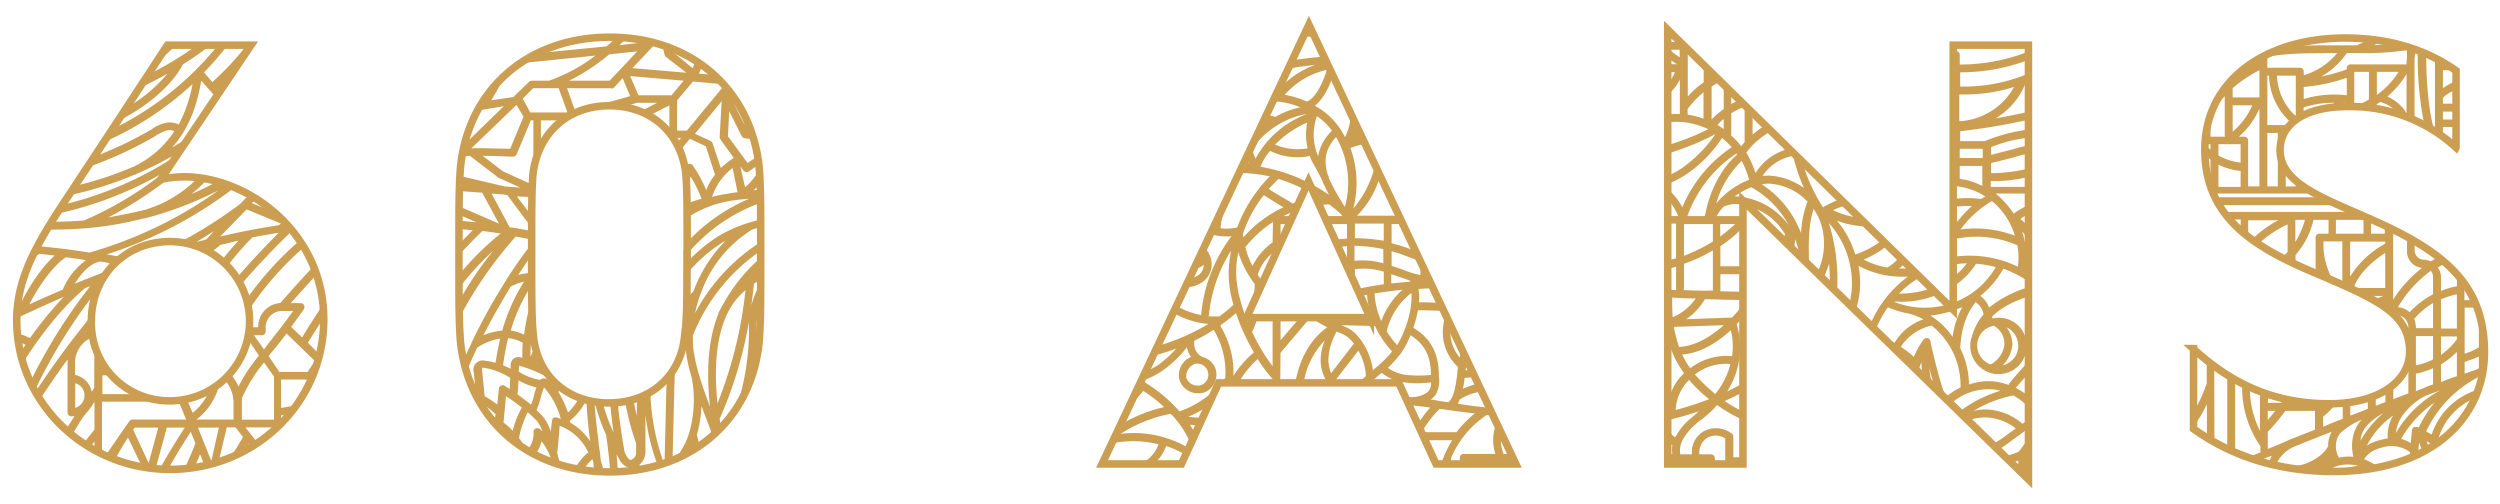
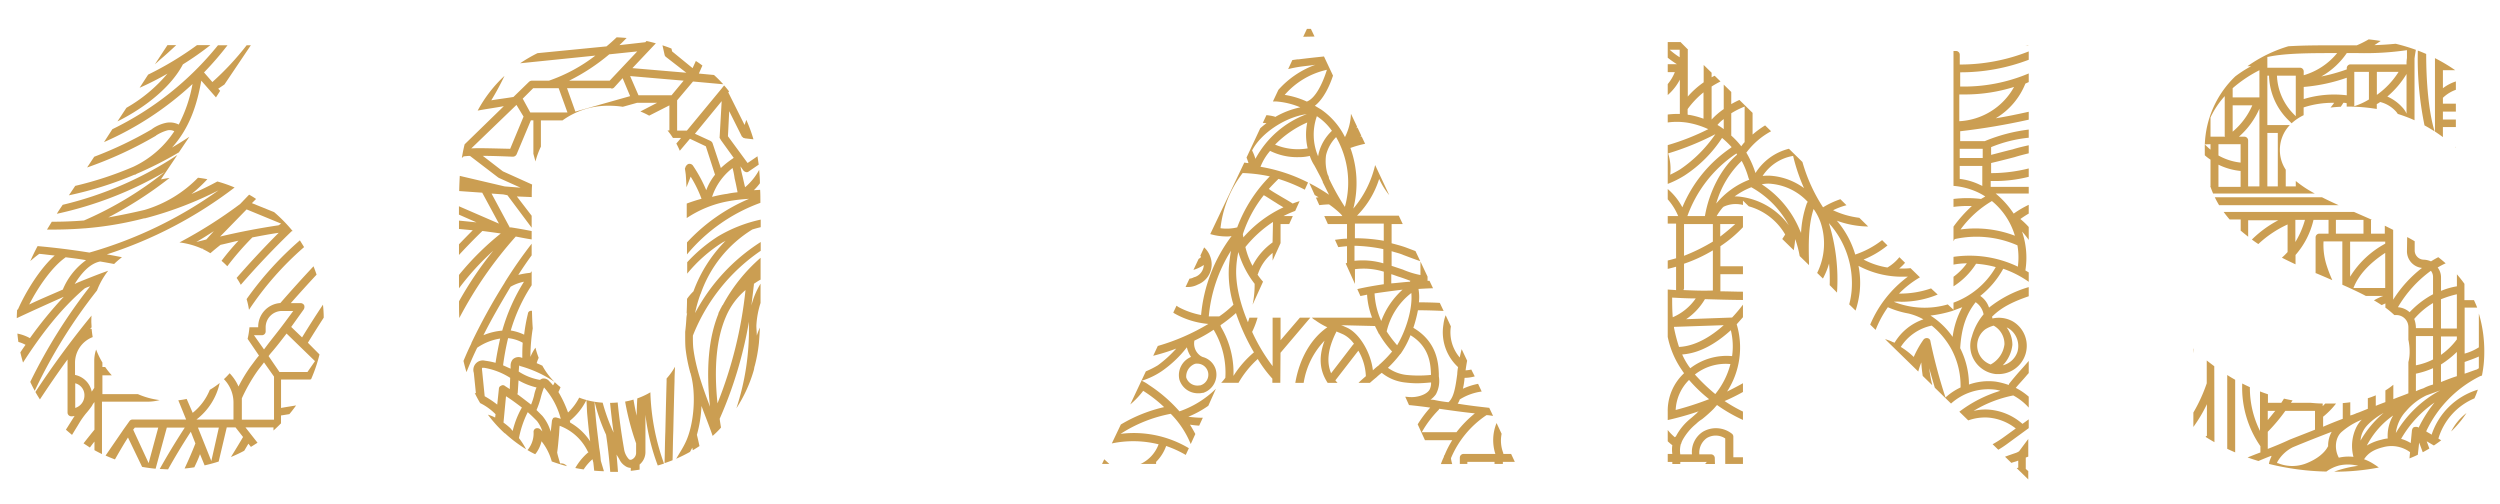
<svg xmlns="http://www.w3.org/2000/svg" id="Layer_1" data-name="Layer 1" viewBox="0 0 598.12 120.7">
  <defs>
    <style>.cls-1{fill:none}.cls-2{fill:#cb9e52}</style>
  </defs>
  <path class="cls-1" d="M129.76 99.5a10.43 10.43 0 012 3.8c.1-.9.2-1.7.3-2.7a3.33 3.33 0 01.3-.6 1.13 1.13 0 01.8-.1c.3.1.7.2 1 .3a18.13 18.13 0 00-4-7.5 18.29 18.29 0 00-.8 2.5 20 20 0 01-1 2.9zM405.46 89.6a44.06 44.06 0 004.9 4.7 18.78 18.78 0 003.6-7.2 11.9 11.9 0 00-8.5 2.5zM403.76 26.1v1.3a.9.9 0 00.5.1 20.25 20.25 0 013.3.9v-6.3a20.67 20.67 0 00-3.8 4zM399.56 41.8c.8-.4 1.6-.8 2.4-1.3a31.85 31.85 0 008.4-8.4 65.3 65.3 0 01-11.3 4.6 12.35 12.35 0 01.5 5.1zM410.86 29.9a13 13 0 011.5 1v-2.4a6.73 6.73 0 00-1.5 1.4zM424.16 42.1a15.38 15.38 0 017.4 2.9 43.5 43.5 0 01-2.6-7.7 10.88 10.88 0 00-7.3 4.8 10.45 10.45 0 012.5 0zM430.66 55.3c.1.1.1.3.2.4a24.85 24.85 0 011.4-7.1c.1-.1.1-.2.2-.3A13.69 13.69 0 00424 44a7.1 7.1 0 00-2.5.1 24 24 0 019.16 11.2zM467 83.7a19.1 19.1 0 00-4.8-5.8 11.6 11.6 0 00-7.4 5.1 18.31 18.31 0 013.1 2.4 23.78 23.78 0 012.3-4.1 1 1 0 011-.4.85.85 0 01.7.8 126.22 126.22 0 003.6 13.4 14.14 14.14 0 013.6-2.4 18.55 18.55 0 00-2-8.8c-.04-.1-.1-.1-.1-.2zM401.86 13.7v-1.8h-2.4a18.76 18.76 0 002.4 1.8zM476.56 48.1a25 25 0 00-7.5 6.8 26.39 26.39 0 0113 1.5 16.92 16.92 0 00-5.5-8.3zM468.86 35.6h5.5v2.2h-5.5zM416.56 47.1a16.93 16.93 0 0111.5 7 22.62 22.62 0 00-9.1-9.3 17.49 17.49 0 00-4 2.2 8.08 8.08 0 011.6.1zM467.16 80.6a20.46 20.46 0 012.3-7.1l-2.4.9a30 30 0 01-5.2 1.1 18.41 18.41 0 015.3 5.1zM405.66 71.4c-1.9 0-3.7-.1-5.6-.2 0 1.3 0 2.9.1 4.7a12.78 12.78 0 005.5-4.5zM404.06 90.9a10.82 10.82 0 00-3.2 7.2 74.65 74.65 0 008-2.6 35.05 35.05 0 01-4.8-4.6zM400.46 78.2v.2a39 39 0 001.2 4.6h.1c3.8-.2 7.5-2.4 10.6-5.2zM404.36 88.1a14.26 14.26 0 0110-2.9 16.49 16.49 0 00-.3-6.2c-3.3 3-7.3 5.5-11.6 5.8a16.41 16.41 0 001.6 2.9c.1.1.2.3.3.4zM530.76 44.6v.1h5.3v-3.8a15.47 15.47 0 01-5.3-1.5zM542.46 31.8h2.5v12.8h-2.5zM530.76 37.2a13.76 13.76 0 005.3 1.7v-4.4h-5.3zM409.76 69.5v-9.6a36 36 0 01-6.9 3.2v6c0 .1-.1.2-.1.3 2.3.1 4.6.2 7 .1zM468.86 42.8a15.16 15.16 0 015 1.5c.1 0 .2.1.4.2v-4.8h-5.4zM415.56 37c-.1-.1-.1-.2-.2-.3l-.2.2a30.32 30.32 0 00-11.5 14.8h4.2c1-5.9 4-11.6 7.7-14.7zM548.66 27.2l.6.6v-9.7h-4.5a13.82 13.82 0 003.9 9.1zM410.56 48.7a19.19 19.19 0 017.9-5.7c0-.1-.1-.2-.1-.3a19.44 19.44 0 00-1.7-4.2 22.72 22.72 0 00-6.1 10.2zM416.56 35a8.74 8.74 0 01.8-1v-8.5a19.12 19.12 0 00-3.2 1.6v5.3a19.47 19.47 0 012.4 2.6zM20.16 94.6A2.92 2.92 0 0018 91.7v5.9a3.12 3.12 0 002.16-3zM65.56 83.6c-.4.5-.9 1-1.3 1.6l2.6 3.8h6.7l1.8-2.6-6.8-6.6c-1 1.3-2 2.6-3 3.8zM115.66 80.2a14.81 14.81 0 014.5-1.1 45.45 45.45 0 015.2-11.7 10.69 10.69 0 00-3.2 1.2c-2.16 3.7-4.5 7.6-6.5 11.6zM64.06 82.4c1.3-1.7 2.7-3.4 4.1-5.3l2-2.7h-2.7a3.9 3.9 0 00-3.9 3.9v1a.9.9 0 01-.9.9h-1.9l2.4 3.4zM65.56 100.4V90.1l-2.4-3.4c-.5.7-1.1 1.4-1.6 2.1a40.73 40.73 0 00-3.7 6.5v5.1h7.7zM120.36 87.4c.7.3 1.3.6 1.8.8v-.8a2.38 2.38 0 01.5-1.4 2 2 0 012.2-.4h.1c0-1.2 0-2.4.1-3.6a8.94 8.94 0 00-3.5-1.1 62.53 62.53 0 00-1.2 6.5zM120.46 101.1a18.26 18.26 0 011.6 1.3c.2.2.4.5.6.7a21.09 21.09 0 012.2-5.6c-1.2-.9-2.5-1.9-3.8-2.7zM52.66 56.6c4.6-1.1 9.3-2 14-2.7l.6-.4L59 50.1zM49.36 57.3l1.8-2c-1.4.9-2.8 1.8-4.2 2.6zM123.86 94.1a.35.35 0 00-.1.2c1.1.8 2.1 1.6 3.3 2.5a17.23 17.23 0 00.7-2.1 8.93 8.93 0 01.6-2 16.08 16.08 0 01-4.3-1.7zM122 93.1l.1-2.7a16.71 16.71 0 00-6.2-2.4h-.5s-.1.1 0 .8l.6 6a22.34 22.34 0 013 2l.4-3.8a1 1 0 011.4-.7c.36.3.76.5 1.2.8zM52.36 102.3h-5l3.2 8 1.8-8zM481.86 20.8a39.11 39.11 0 01-11.7 1.8h-1.4V29a15.9 15.9 0 0013.1-8.2zM150.76 18.2l2 4.6h7.9l2.9-3.5-12.8-1.1zM411.56 53.6v3q1.95-1.5 3.6-3zM175.36 37.9c.1-.1.1-.1.2-.1l-3.1-4.3a2.19 2.19 0 00-.3-.5l.5-8.8-6.4 7.8 3.7 1.7a1.21 1.21 0 01.5.5l2 6a22.57 22.57 0 012.9-2.3zM175.26 40.2a14.39 14.39 0 00-4.9 6.9 34 34 0 013.4-.7h.1a20.24 20.24 0 012.6-.4c-.2-1-.4-2.1-.7-3.3a18.43 18.43 0 00-.5-2.5zM479.16 87.4a4.91 4.91 0 003.5-3.2 5 5 0 00-2.2-5.7c-.2-.1-.3-.1-.4-.2a7.06 7.06 0 011.4 4.2 8.27 8.27 0 01-2.3 4.9zM473.26 84.1a4.87 4.87 0 003 3.1 6.35 6.35 0 003.3-4.8 5 5 0 00-2.6-4.5 7.22 7.22 0 00-2 .9 4.91 4.91 0 00-1.7 5.3zM112.76 35.5h.1c1.8-.1 4.7 0 9.2.1l3.2-7.7-1.7-2.8zM152.46 12.3l-6.7.7a48.09 48.09 0 01-9.6 6.3h9.7zM15.56 61.6c-3.1 2.2-6.4 6.9-8.6 11.2 2.7-1.3 5.4-2.4 8.1-3.6a16.41 16.41 0 015.5-7c-1.6-.3-3.3-.5-4.9-.7z" />
-   <path class="cls-1" d="M147 20.9a.91.91 0 01-.7.3v-.1h-10.6l2 5.6 13.1-3.7-1.8-4.3zM37.86 102.3h-5.6l-.4.5 3.7 8 2.3-8.5zM127.56 21.1l-2.5 2.5 1.8 3.3h8.9l-2.1-5.8h-6.1zM409.76 53.6h-6.9v7.6a44.19 44.19 0 006.9-3.4zM331.76 79.3a28.53 28.53 0 002.5 3.3c2.1-3.5 3.7-8.7 3.4-12.5a16.21 16.21 0 00-5.9 9.2zM321.36 80l-.9-.4a4.88 4.88 0 01-.7-.3c-2.3 4.5-2.3 7.6-1.3 10l5.3-6.9c.1 0 .1-.1.2-.1a6.87 6.87 0 00-2.6-2.3zM330 79.9a.1.1 0 01-.1-.1L329 78l-8.2-.2c.2 0 .3.1.4.1l.9.4c3 1.2 5.9 5.9 6.4 10.3a17.41 17.41 0 011.4-1.2.1.1 0 00.1-.1.1.1 0 01.1-.1 29.12 29.12 0 003-3.1 22.85 22.85 0 01-3.1-4.2zM335.06 84.7c-.1 0-.1.1-.2.2a27 27 0 01-2.8 3.1 9.34 9.34 0 004.4 1.7 29.08 29.08 0 005.9 0v-.2c-.1-2.3-.3-6.5-4.9-9.3a21.08 21.08 0 01-2.4 4.5zM283.76 90.3a2.8 2.8 0 003.2 1.9h.2a2.65 2.65 0 00-.8-5.2 1.27 1.27 0 00-.6.1 3.25 3.25 0 00-2 3.2zM551.16 23.7a25 25 0 0110.3-.9v-4.2a41.21 41.21 0 01-10.3 2.2zM337.46 67.2c-.8-.3-1.6-.6-2.5-.9-.7-.2-1.4-.5-2.1-.7v2.2c1.4-.1 2.9-.3 4.5-.4 0-.1 0-.2.1-.2zM578 93.6a13.36 13.36 0 011.8-.7 11 11 0 012.3-.9v-3.9a19.56 19.56 0 01-4.1 1.3zM335.56 69.3c-2.5.3-4.7.6-6.7.9a18.2 18.2 0 001.6 6.6 18.94 18.94 0 015.1-7.5zM582.06 72.5a18.19 18.19 0 00-4.5 3.8 6.47 6.47 0 01.4 2v.2h4.1zM573.66 73.5a4.74 4.74 0 012.8 1.2 21.44 21.44 0 015.6-4.3v-4.2a2.39 2.39 0 00-.5-1.4 28.58 28.58 0 00-7.9 8.7zM348.36 103.4h.1a26.81 26.81 0 014.4-4.5c-2.9-.3-5.7-.7-8.5-1.1-.1.1-.1.2-.2.3a25.45 25.45 0 00-4 5.3zM174.66 73.8a18.65 18.65 0 00-1 2c-2.2 5.1-2.9 12-2 20.7a101.52 101.52 0 006.7-27.1 18.83 18.83 0 00-3.7 4.4zM312.66 27.3c-5.2.7-11 4.6-13.1 8.7a11.92 11.92 0 01.8 2 23 23 0 0112.3-10.7zM294 64c.1-1.3.3-2.7.5-4a35.37 35.37 0 00-5.3 15.7h2.5a24.17 24.17 0 003.4-2.8A25.86 25.86 0 01294 64zM303.76 42.2a36.08 36.08 0 00-6.5-.8A26.43 26.43 0 00292 54.6a10.69 10.69 0 004-.2 34.39 34.39 0 017.76-12.2zM292 77.8c0 .1.1.3.1.4a21.42 21.42 0 013 11.8 24.26 24.26 0 014.9-5.7 50.15 50.15 0 01-4.3-9.4 36.48 36.48 0 01-3.7 2.9zM582.06 80.4H578v7a15.3 15.3 0 004.1-1.4zM317.66 41.8a1.9 1.9 0 01.3.9 54.75 54.75 0 003.8 6.8 21.86 21.86 0 00-2.1-16.7 9.3 9.3 0 00-2.4 4.3 10.64 10.64 0 00.4 4.7zM297.36 56c0 .3.1.5.1.8a29.23 29.23 0 019.6-7.2c-.5-.3-1.2-.7-1.8-1.1-1-.6-2-1.3-2.9-1.8a29.9 29.9 0 00-5 9.3zM312.76 29.3a24.45 24.45 0 00-7.7 5.3 14 14 0 007.8.9 14.38 14.38 0 01-.1-6.2zM315.36 37.4c0-.2.1-.4.1-.6a11.12 11.12 0 013.2-5.5 13.3 13.3 0 00-3.6-3.5 13.24 13.24 0 00.3 9.6zM298 59.1a17.42 17.42 0 001.7 4.5 15.42 15.42 0 014.8-5.6l.1-4.9a29 29 0 00-6.6 6zM317.46 16.7a18.72 18.72 0 00-10.1 6 20.22 20.22 0 015.3 1.6c2.1-.8 3.8-4.4 4.8-7.6zM331 63v-3.4a38.33 38.33 0 00-6.9-.8v3.6a17.83 17.83 0 016.9.6zM532.26 32.4V23a20.63 20.63 0 00-3.4 5.1v4.6h3.5a.37.37 0 01-.1-.3zM563.06 68.9h7.6v-8.4c-3.8 2.5-6.4 5.3-7.6 8.4zM540.56 17.1v-.3a31.17 31.17 0 00-6.4 4.3v2.2h6.4zM558.86 52.6h6.6v3.3h-6.6zM549.16 57.9a20.77 20.77 0 002.3-5.3h-2.3zM535.66 32.7H537a.9.9 0 01.9.9v11h2.7V26a19 19 0 01-4.94 6.7zM538.86 25.2h-4.7v6.3a17.11 17.11 0 004.7-6.3zM551.16 17.1v.9a16.18 16.18 0 008-5.3c-6.1 0-12.4 0-16.5.9h-.2v2.6h7.8a.9.9 0 01.9.9zM573.86 17.2h-5.2v5.5a19.48 19.48 0 005.2-5.5zM563.26 25.4a15.76 15.76 0 003.5-1.6v-6.6h-3.5zM575.66 98.3a9.29 9.29 0 00-2.5 5.3 27.26 27.26 0 0110.6-10.2l-3.3 1.2a14.79 14.79 0 00-4.8 3.7zM561.46 16.6v-.3a.9.9 0 01.9-.9h13.4a7.57 7.57 0 01.1-1.5V12a69.94 69.94 0 01-11.8.7h-2.6a18.21 18.21 0 01-6.1 5.6 42.38 42.38 0 006.1-1.7zM571.16 23.1a10.4 10.4 0 013.6 2.6 4.92 4.92 0 011 1.5v-9.5a21.62 21.62 0 01-4.6 5.4zM587.76 70.4a24 24 0 00-3.8 1.2v7h3.8zM574.46 105a8.92 8.92 0 012.3 1l.3-3.1c.1-.3.2-.6.5-.7a1.39 1.39 0 01.9 0c.1 0 .1.1.2.1a31.85 31.85 0 013.8-6 26.82 26.82 0 00-8 8.7zM593.06 88.1v-2.8c-1.1.5-2.3.9-3.4 1.3v2.8c1-.3 1.9-.7 2.9-1 .2-.1.3-.2.5-.3zM566.26 106.6a11.67 11.67 0 013.5-1.4 8 8 0 011.5-.3 9.56 9.56 0 011.3-5.5 20 20 0 00-6.3 7.2zM587.76 84.2a22.85 22.85 0 01-3.8 3v4.2c1.3-.5 2.5-1 3.8-1.4zM587.76 81.2v-.7H584v4.4a16.73 16.73 0 003.76-3.7zM562.26 66.2a22.24 22.24 0 018.4-7.9v-.5h-8.4zM553.86 102.8v-4.5h-7.1a41.13 41.13 0 01-4.2 5v4.1c1.8-.7 3.5-1.4 5.2-2.2 2-.8 4.1-1.6 6.1-2.4zM542.56 98.3v2.2c.6-.7 1.2-1.5 1.8-2.2zM544.86 110.5c0 .1-.1.2-.1.3h.2a9.12 9.12 0 006.7.1c2.6-1 4.5-2.5 5.3-4.1a6.76 6.76 0 01.9-3.5c-3.1 1.2-6.2 2.4-9.3 3.7a8.74 8.74 0 00-3.7 3.5zM570.26 98.8c-2 1.1-4.1 2.8-4.8 4.2a5.49 5.49 0 00-.7 2.4 24.82 24.82 0 015.5-6.6zM564.36 100.7a16.76 16.76 0 00-4.2 2.7c-1.5 1.4-1.7 4.1-.6 6.1a10.33 10.33 0 013.5-.2 10.23 10.23 0 01.7-7.1 6.78 6.78 0 011.3-1.8c-.2.1-.5.2-.7.3zM331.06 53.5h-6.9V57a40.2 40.2 0 016.9.6z" />
  <path class="cls-2" d="M37.05 15.39c.41-.36.82-.72 1.21-1.09 1.33-1.12 2.62-2.3 3.9-3.5h-2.1zM159.48 90.56v.74c-.1 3.5-.2 7.8-.3 12-.1 2.53-.11 5.06-.19 7.51.65-.22 1.29-.45 1.92-.7.07-2.22.08-4.56.17-6.91.1-4.3.2-8.6.3-12 0-1.14.07-2.3.12-3.46a16.14 16.14 0 01-2.02 2.82zM34 111.7c1.07.19 2.14.34 3.23.44l2.68-9.84h4.3c-2.29 3.51-4.22 6.72-6 9.91.68 0 1.36.07 2 .08 1.61-2.88 3.35-5.79 5.44-9l1.1 2.8c-.78 2-1.65 4-2.59 6 .79-.07 1.56-.17 2.33-.29.48-1 1-2.1 1.36-3.15l1.1 2.69c1.15-.26 2.27-.56 3.37-.92l1.93-8.17h2.1l1.8 2.3c-.94 1.61-1.92 3.21-2.9 4.79q1.64-.67 3.18-1.5l1-1.69.6.77c.53-.33 1.06-.66 1.58-1l-2.88-3.66h6.7v.74c.62-.55 1.22-1.13 1.8-1.72V99.4l2-.32c.57-.67 1.1-1.37 1.61-2.08-1.2.2-2.5.4-3.6.6v-6.8h6.8a.6.6 0 00.4-.1 35.9 35.9 0 002-5.9L73.66 82c1.23-2 2.49-4 3.79-6 0-1-.07-2.09-.18-3.11a234.91 234.91 0 00-5 7.83l-2.6-2.5 3-4.2a1.18 1.18 0 00.1-1 1 1 0 00-.8-.5h-2.4c2.12-2.4 4.16-4.65 6.17-6.81-.22-.67-.47-1.33-.73-2-2.59 2.76-5.2 5.65-7.94 8.79a5.69 5.69 0 00-5.3 5.7v.1h-2.09a18.37 18.37 0 01-.44 2.77l2.72 4c-.7.8-1.3 1.7-2 2.6a37.69 37.69 0 00-2.9 4.8 10.81 10.81 0 00-2.12-3.17 16.6 16.6 0 01-1.37 1.41 8 8 0 012.29 5.56v4.1H47a15.06 15.06 0 005.56-8.74 19.38 19.38 0 01-2.36 1.63 13.55 13.55 0 01-4.1 5.51l-1.44-3.33a17.17 17.17 0 01-2 .33l1.87 4.6H31.76a.91.91 0 00-.8.4l-1 1.4-.5.7c-.1.1-.1.2-.2.3l-4 5.82c.73.33 1.48.64 2.24.92 1-1.74 2-3.49 3.12-5.24zm41.36-25.3l-1.8 2.6h-6.7l-2.6-3.8c.4-.6.9-1.1 1.3-1.6 1-1.2 2-2.5 3-3.8zm-14.6-6.2h1.9a.9.9 0 00.9-.9v-1a3.9 3.9 0 013.9-3.9h2.7l-2 2.7c-1.4 1.9-2.8 3.6-4.1 5.3l-.9 1.2zm-2.9 16.1v-1a40.73 40.73 0 013.7-6.5c.5-.7 1.1-1.4 1.6-2.1l2.4 3.4v10.3h-7.7zm-5.5 6l-1.8 8-3.2-8zm-20.1 0h5.6l-2.3 8.5-3.7-8zM306.36 84.4l7.13-8.4H311l-4.63 5.4V76h-1.9v11.6a43.39 43.39 0 01-4.9-8.2 20.42 20.42 0 001.3-3.4h-1.95c-.11.38-.23.75-.35 1.1-1.9-4.5-3-9.1-2.8-13a23.2 23.2 0 01.5-3.8 22.88 22.88 0 003.9 7.6 23 23 0 01-.49 5l2.5-5.51a15.15 15.15 0 01-1.31-1.68c0-.1.1-.1.1-.2a10.94 10.94 0 013.5-5v1.84l1.9-4.18V53.6h2.07l.86-1.9h-2.23a22.5 22.5 0 012.8-1.24l1.06-2.34c-.56.17-1.12.36-1.66.58-.9-.6-2-1.2-3-1.8s-1.9-1.1-2.7-1.7c.7-.8 1.5-1.6 2.3-2.4a38.65 38.65 0 016.3 2.58l.78-1.72a39.52 39.52 0 00-11.38-3.76 13.31 13.31 0 012.3-3.8 14.51 14.51 0 006.8 1.5 11.15 11.15 0 002.7-.3 9.73 9.73 0 001.1 2.3c.5.9 1 1.9 1.6 3 .1.3.3.6.4.9v.1l1.5 3a42.65 42.65 0 00-4.72-2.79l1.3 2.86.92.53c-.22 0-.43.06-.64.09l.81 1.79c.78-.09 1.55-.16 2.33-.18a21.72 21.72 0 012.9 2.4c.1.1.2.3.3.4h-4.34l.86 1.9h4.58v3.5c-1 0-1.92.15-2.88.28l.79 1.74c.7-.08 1.39-.16 2.09-.22v4l-.32.12 2.22 4.91V64.4a16.37 16.37 0 016.9.6v3c-2.45.37-4.49.73-6.34 1.17l.75 1.66 1.59-.33a18.12 18.12 0 001.2 5.5h-14.4a3.11 3.11 0 00.79.6 16.92 16.92 0 002.9 1.7c-3.89 2.68-6.66 7.46-7.66 13.3h2a18.7 18.7 0 015-10.1c-1.69 4.53-.87 7.63.74 10.1H320c-.17-.2-.36-.4-.52-.6l5.5-7.1a13 13 0 011.8 6.1c-.59.52-1.18 1-1.76 1.6h2.72c.51-.44 1-.88 1.54-1.3a12.67 12.67 0 011.3-1.1 10.69 10.69 0 005.5 2.3 26.35 26.35 0 002.8.2c1.2 0 2.3-.1 3.5-.2a3.42 3.42 0 01-.4 1.8c-.8 1.2-3 1.8-4.6 1.7-.36 0-.8-.07-1.18-.09l.9 2c1.66.17 3.34.36 5.08.61a27.73 27.73 0 00-3 4l1.74 3.8h6.52a23.13 23.13 0 00-1.8 3.5.76.76 0 00-.2.5 14.58 14.58 0 00-.71 1.7h2.71a7.2 7.2 0 01-.3-1.4 23.14 23.14 0 018.5-10.3c.52 0 1 .11 1.57.18l-.91-1.93c-2.6-.29-5.16-.59-7.56-1a3.13 3.13 0 00.5-1 13.22 13.22 0 015.25-1.9l-.86-1.84A16.1 16.1 0 00350 93a17.82 17.82 0 00.4-2.6 9.15 9.15 0 002.43-.35l-.83-1.64a7.07 7.07 0 01-1.36.19c.1-.75.22-1.52.37-2.3l-1.31-2.77c-.17.66-.33 1.32-.46 2a9.28 9.28 0 01-2.12-7.44l-1.25-2.67a9.49 9.49 0 00-.53 2.21 11.34 11.34 0 003.5 10.2 11.14 11.14 0 00-.2 1.7c-.4 3-.8 5.6-2.1 6.7a30.62 30.62 0 01-3.2-.5 4.1 4.1 0 00-1.1-.1 5.35 5.35 0 001.3-1.3 6.69 6.69 0 00.7-4.3v-.6c-.1-2.3-.3-7.6-6.1-11a32.51 32.51 0 001.1-4.2c2.25 0 4.27.08 6.14.16l-.91-1.93c-1.58-.08-3.26-.13-5-.13a11.33 11.33 0 00-.1-3.2c1.1-.07 2.27-.13 3.48-.17l-.85-1.78h-.46v-1l-1.7-3.61v3.23a20 20 0 01-4.2-1.3l-2.7-.9v-3.5c.9.3 1.9.5 2.8.9l2.4.9c.58.2 1.07.39 1.65.58l-1.14-2.41-2.31-.87c-1.1-.4-2.3-.7-3.4-1v-4.6h2.66l-.94-2h-10a21.64 21.64 0 005.3-8.8 18 18 0 002.41 3.88L329 39.49a24.79 24.79 0 01-5.22 10.41 24.67 24.67 0 00-.7-14.5 25.62 25.62 0 013.52-1l-.83-1.76-.29.06c.06-.09.13-.17.2-.26l-.92-1.95-.18.21c0-.13.05-.27.09-.41l-1.46-3.08a13.35 13.35 0 01-1.43 5.59 17.45 17.45 0 00-5.7-6.6l-1.5-.9c2.15-1.68 3.59-4.91 4.34-7.21l-2.16-4.58c-2 .21-4.06.43-6.08.69h-.3l-1.19.17-1 2.16c.86-.21 1.73-.39 2.61-.53 1.3-.2 2.6-.3 3.9-.5a21.76 21.76 0 00-8.85 6l-1.31 2.78h.86a18.33 18.33 0 015.7 1.4 20.09 20.09 0 00-6 2.3c-.1 0-.1-.1-.2-.1a10.89 10.89 0 00-1.91-.33l-.87 1.86a8.69 8.69 0 01.88.07 17.84 17.84 0 00-1.49 1.21l-3.28 7c.17.44.34.88.47 1.33-.33 0-.68-.08-1-.13L289.55 56a13.65 13.65 0 003.91.57 4.87 4.87 0 001.2-.1 36.86 36.86 0 00-7.3 18.9 19 19 0 01-5.4-1.9l-.48-.33-.78 1.65.3.21a19.8 19.8 0 008.1 2.5 50.69 50.69 0 01-12.1 5.27l-1.1 2.35a50 50 0 005.51-1.72 28.33 28.33 0 01-4.4 4 22 22 0 01-2.87 1.45l-3.73 7.92a20.1 20.1 0 003.1-3.27c.1.1.2.1.3.2a31.76 31.76 0 014.7 3.7 35.66 35.66 0 00-10.35 4.16l-2.16 4.53a25.08 25.08 0 0111.19.21 8.4 8.4 0 01-4.1 4.6l-.25.1h3.76a4.13 4.13 0 010-.5 10.21 10.21 0 002.4-3.8 26.18 26.18 0 014.69 2.14l.74-1.61a25.65 25.65 0 00-16.33-3.43 33.53 33.53 0 0112-4.8 22.14 22.14 0 014.78 7.24l1.1-2.4c-.39-.75-.81-1.49-1.28-2.24.73.11 1.47.19 2.2.24l.87-1.89a25.77 25.77 0 01-3.47-.25 24 24 0 004.79-2.62l1.82-4.08a23.17 23.17 0 01-8.65 5.39h-.1a35.46 35.46 0 00-7.3-6.3 9.5 9.5 0 00-1.7-1 17.79 17.79 0 004.8-2.3 27.18 27.18 0 006-5.7 6.71 6.71 0 001 2.3 4.73 4.73 0 00-2.8 5.4 4.62 4.62 0 004.5 3.3 3.4 3.4 0 001-.1h.2a4.59 4.59 0 003-5.6 4.42 4.42 0 00-3.2-3c-.1-.1-.1-.1-.2-.1a3.58 3.58 0 01-1.7-3.8 34.2 34.2 0 004.6-2.6 19.9 19.9 0 012.8 11.5c-.3.41-.62.81-1 1.2h4.15a23.51 23.51 0 014.6-5.7 30.23 30.23 0 003.5 4.7v1h1.9zm37.8 13.7c.1-.1.1-.2.2-.3 2.8.4 5.6.8 8.5 1.1a26.81 26.81 0 00-4.4 4.5h-8.3a25.45 25.45 0 014-5.3zm-8.6-28.8a18.94 18.94 0 00-5.1 7.5 18.2 18.2 0 01-1.6-6.6c2-.3 4.2-.6 6.7-.9zm-11.8 13.1l-5.3 6.9c-1-2.4-1-5.5 1.3-10a4.88 4.88 0 00.7.3l.9.4a6.87 6.87 0 012.6 2.3c-.1 0-.1.1-.2.1zm6.3 4.8a.1.1 0 00-.1.1.1.1 0 01-.1.1 17.41 17.41 0 00-1.4 1.2c-.5-4.4-3.4-9.1-6.4-10.3l-.9-.4c-.1 0-.2-.1-.4-.1l8.2.2.9 1.8a.1.1 0 00.1.1 22.85 22.85 0 003.1 4.2 29.12 29.12 0 01-3 3.1zm12.3 2.3v.2a29.08 29.08 0 01-5.9 0 9.34 9.34 0 01-4.4-1.7 27 27 0 002.8-3.1c.1-.1.1-.2.2-.2a21.08 21.08 0 002.4-4.5c4.6 2.8 4.8 7 4.9 9.3zm-8.1-6.9a28.53 28.53 0 01-2.5-3.3 16.21 16.21 0 015.9-9.2c.34 3.8-1.3 9-3.4 12.5zm-1.4-17c.7.2 1.4.5 2.1.7.9.3 1.7.6 2.5.9-.1 0-.1.1-.1.2-1.6.1-3.1.3-4.5.4zm-8.7-12.1h6.9v4.1a40.2 40.2 0 00-6.9-.6zm-.1 5.3a38.33 38.33 0 016.9.8V63a17.83 17.83 0 00-6.9-.6zm-38.3 28.3a1.27 1.27 0 01.6-.1 2.65 2.65 0 01.8 5.2H287a2.8 2.8 0 01-3.2-1.9 3.25 3.25 0 011.96-3.2zm18.7-29.1a15.42 15.42 0 00-4.8 5.6 17.42 17.42 0 01-1.7-4.5 29 29 0 016.6-6zm.8-9.5c.6.4 1.3.8 1.8 1.1a29.23 29.23 0 00-9.6 7.2c0-.3-.1-.5-.1-.8a29.9 29.9 0 015-9.3c.9.5 1.9 1.2 2.9 1.8zm-.2-13.9a24.45 24.45 0 017.7-5.3 14.38 14.38 0 00.1 6.2 14 14 0 01-7.8-.9zm16.7 14.9a54.75 54.75 0 01-3.8-6.8 1.9 1.9 0 00-.3-.9 10.64 10.64 0 01-.4-4.7 9.3 9.3 0 012.4-4.3 21.86 21.86 0 012.1 16.7zm-6.7-21.7a13.3 13.3 0 013.6 3.5 11.12 11.12 0 00-3.2 5.5c0 .2-.1.4-.1.6a13.24 13.24 0 01-.3-9.6zm-7.7-5.1a18.72 18.72 0 0110.1-6c-1 3.2-2.7 6.8-4.8 7.6a20.22 20.22 0 00-5.3-1.6zm5.3 4.6a23 23 0 00-12.3 10.7 11.92 11.92 0 00-.8-2c2.1-4.1 7.9-8 13.1-8.7zM292 54.6a26.43 26.43 0 015.3-13.2 36.08 36.08 0 016.5.8 34.39 34.39 0 00-7.8 12.2 10.69 10.69 0 01-4 .2zm-2.8 21.1a35.37 35.37 0 015.3-15.7c-.2 1.3-.4 2.7-.5 4a25.86 25.86 0 001.1 8.9 24.17 24.17 0 01-3.4 2.8zm5.9 14.3a21.42 21.42 0 00-3-11.8c0-.1-.1-.3-.1-.4a36.48 36.48 0 003.7-2.9 50.15 50.15 0 004.3 9.4 24.26 24.26 0 00-4.94 5.7zM33.4 21c2.28-1 4.51-2.15 6.66-3.38a36.07 36.07 0 01-9.81 8.17l-2.15 3.26c7.13-3.56 13-8.56 15.66-13.65a73 73 0 006.57-4.6h-3.2a76.72 76.72 0 01-11.69 7.05zM181.06 80.3c0-.8-.1-1.6-.1-2.4a21 21 0 011-5.41v-4.62a18.78 18.78 0 00-2.19 5.23c.2-1.6.4-3.3.6-5v-.2c.51-.34 1-.68 1.6-1v-5.22a40 40 0 00-9 11.22.1.1 0 01-.1.1c-.2.3-.3.6-.5.9a5.94 5.94 0 01-.4.8c0 .1-.1.2-.1.3v.1c-2.3 5.7-3 13-2 22.2-1.7-4.5-3.4-9.2-4-14-.1-1-.1-2-.1-3A44.24 44.24 0 01182 60v-2.1a45.24 45.24 0 00-15.7 17 30.3 30.3 0 011.2-4.3c0-.1 0-.1.1-.2A29.37 29.37 0 01180 54.9c.65-.2 1.31-.38 2-.55v-1.81a33.9 33.9 0 00-10.29 4.06 37.59 37.59 0 00-7.3 6.14v2.73a35.39 35.39 0 018.3-7.37c.3-.2.6-.3.9-.5a33.38 33.38 0 00-7.7 12.1 12.62 12.62 0 00-1.54 1.8c0 1.35-.06 2.54-.1 3.61.05-.1.09-.21.14-.31-.07.37-.13.75-.18 1.13-.07 1.31-.17 2.44-.3 3.45V80.3c0 1.1 0 2.2.1 3.2a36.93 36.93 0 001.1 5.6c0 .1 0 .1.1.2v.1c1.4 4.9.8 12.2-1.2 16.4-.6 1.3-1.4 2.5-2.1 3.7l-.16.26c1.14-.5 2.25-1.05 3.32-1.65.18-.34.37-.67.54-1l.12.61c.55-.32 1.08-.66 1.6-1-.2-.91-.4-1.82-.62-2.69a30.17 30.17 0 001.1-6.9c.2.5.4 1.1.6 1.6.69 1.79 1.42 3.68 2.07 5.56.71-.63 1.39-1.28 2-2-.12-.7-.23-1.4-.32-2.1a98.62 98.62 0 007-23.2v.9a60.19 60.19 0 01-3 19.79 33.71 33.71 0 004.19-9.21c.05-.29.11-.58.15-.88a.88.88 0 000 .15 37.64 37.64 0 001.05-5.65c.1-1.21.18-2.42.23-3.73-.28.64-.53 1.29-.74 1.94zm-9.4 16.2c-.9-8.7-.2-15.6 2-20.7a17 17 0 014.7-6.4 101.52 101.52 0 01-6.7 27.1zM59 71.56a18.25 18.25 0 01.57 2.56 74.16 74.16 0 0113.18-15c-.33-.55-.68-1.09-1-1.62A78 78 0 0059 71.56zM529.76 87.62q-.91-.68-1.8-1.38v5.46a37.92 37.92 0 01-3.2 7v3.45A34.85 34.85 0 00528 96.7v7.6c-.1 0-.2 0-.2.1l-.13.12c.7.44 1.4.86 2.13 1.27z" />
  <path class="cls-2" d="M16.16 86.8v11.9a.9.9 0 00.9.9 2.2 2.2 0 00.8-.1c-.1.1-.1.2-.2.3l-1.89 3c.47.43 1 .85 1.46 1.25l2-3.28a20.28 20.28 0 011.3-1.8A23.07 23.07 0 0022 97.1a3.49 3.49 0 01.6-.9v6.6q-1.3 1.59-2.61 3.27c.49.33 1 .65 1.51 1 .37-.47.73-1 1.1-1.42v2.05q.89.5 1.8.93V96.1h10.9a11.39 11.39 0 002.89-.38A18.71 18.71 0 0133 94.3h-8.5v-4.5h2.25a18.12 18.12 0 01-1.59-2h-.66v-1.07a19.1 19.1 0 01-1.5-3.1 8.16 8.16 0 00-.45 2.67v6.5l-.6.9a5.14 5.14 0 00-4-4v-2.9a6.58 6.58 0 014.23-6.15c-.11-.64-.2-1.29-.26-2l-.37.1.36-.44c0-.51-.07-1-.06-1.56s0-.84.06-1.26A214.27 214.27 0 008.47 93.78c.34.61.71 1.2 1.08 1.78 2.11-3.2 4.3-6.41 6.61-9.56zM18 91.7a2.92 2.92 0 012.2 2.9 3.12 3.12 0 01-2.2 3zM482.16 108.4c-.8.27-1.63.56-2.46.87l1.51 1.47 1.65-.54v1.7a1.65 1.65 0 00-.36.11l2.76 2.69v-2a5 5 0 01-.6-.53v-2.7l.6-.23v-4.21c-.76 1-1.5 2-2.2 2.94a3.55 3.55 0 01-.9.43zM26.88 30.91l-2 3.09a75.36 75.36 0 0021.18-13.9 33.66 33.66 0 01-3.3 9.7 4.66 4.66 0 00-3.1-.4 9.19 9.19 0 00-3.2 1.4l-.1.1a92.14 92.14 0 01-13.82 6.6l-1.7 2.57a93.59 93.59 0 0016.42-7.57l.1-.1A10.08 10.08 0 0140 31.2a2.39 2.39 0 011.7.2 23.77 23.77 0 01-9.8 8.5A83.9 83.9 0 0118 44.47l-1.52 2.26a85.39 85.39 0 0015.68-4.93h.2c.1-.1.2-.1.3-.2a88.55 88.55 0 0010.14-5.15l2.51-3.73a98.81 98.81 0 01-4.15 2.58c4.3-4.8 6-10.4 7-16l3.51 4 1-1.57-.46-.51 1.48-1 6.32-9.39h-1a67 67 0 01-8.2 8.8l-2-2.3a74.43 74.43 0 005.62-6.5h-2.28a73.86 73.86 0 01-25.27 20.08zM485.26 10.8h-.67l.67.07zM587.56 26.7v-1.9h-3.1v-1.4a8.6 8.6 0 013.1-1.92v-2a10.24 10.24 0 00-3.1 1.63V16.8h2.95a40.28 40.28 0 00-4.85-2.89v17.56c.64.43 1.28.87 1.9 1.33v-2.4h3.1v-1.8h-3.1v-1.9z" />
  <path class="cls-2" d="M15 49c-.48.73-1 1.44-1.4 2.15a88.66 88.66 0 0025.79-10 84.61 84.61 0 01-19.3 11.6c-2.5.2-5.1.3-7.7.3l-1.15 1.88h1.15q4.05 0 7.8-.3h.1a82.57 82.57 0 0014.2-2.4h.2c.1 0 .3-.1.4-.1a87.3 87.3 0 0017.2-6.6 100.36 100.36 0 01-30.9 14.9q-6.18-1-12.4-1.55a59.01 59.01 0 00-1.75 3.59c.7-.62 1.42-1.21 2.15-1.74 1.2.1 2.5.3 3.7.4-3.5 3.1-6.9 8.6-8.8 12.9l-.19.09c-.05.66-.08 1.33-.09 2C7.67 74.4 11.46 72.7 15.26 71a97 97 0 00-8.1 9.9 10.22 10.22 0 00-3-1.09c.06.67.14 1.34.24 2a7.47 7.47 0 011.71.69c-.44.6-.85 1.21-1.24 1.81.19.82.4 1.63.64 2.43C9.74 80.15 14.55 73.86 20.26 69a6.94 6.94 0 011.3-.5A128.42 128.42 0 007.24 91.37c.34.72.69 1.43 1.07 2.12a124.91 124.91 0 0114.9-24 18.26 18.26 0 012.68-4.72l-1.63.59c-1.6.6-3.1 1.2-4.6 1.8-.1 0-.1 0-.2.1a11.11 11.11 0 00-1.6.7c1.4-2.3 3.5-4.9 6.1-5.4 1.13.19 2.23.39 3.34.6a19.33 19.33 0 011.88-1.62c-1.2-.24-2.4-.47-3.62-.68a101.55 101.55 0 0030.57-16A32.25 32.25 0 0052 43.42q-3 1.63-6.2 3a33.65 33.65 0 003.81-3.55c-.75-.14-1.5-.26-2.24-.35a29.54 29.54 0 01-12.77 7.7q-4.2 1-8.7 1.8a93.7 93.7 0 0014.67-9.45c-.78.11-1.49.23-2.07.35l3.92-5.83A85.41 85.41 0 0115 49zm.09 20.25c-2.7 1.2-5.4 2.3-8.1 3.6 2.2-4.3 5.5-9 8.6-11.2l.1-.1c1.6.2 3.3.4 4.9.7a16.41 16.41 0 00-5.53 6.95zM349.26 109.5v1.5h1.8v-.5h6.5v.5h2v-.5h2.86l-.89-1.9h-1.87v-.2a8.23 8.23 0 01-.4-4.61l-1.21-2.58a10.81 10.81 0 00-.29 7.39h-7.6a.9.9 0 00-.9.9zM530.92 49.1h28.62c-1.4-.63-2.75-1.26-4-1.9h-25.65c.32.66.66 1.29 1.03 1.9zM287.36 61.5a6.8 6.8 0 01-.6.46l-1.23 2.61A8.9 8.9 0 00288 63.4a3.15 3.15 0 01-2.2 2.9h-.1a2.56 2.56 0 01-1.12.37l-.94 2h.46a5.14 5.14 0 002.5-.6 5.19 5.19 0 002.9-6.8 5.31 5.31 0 00-1.41-2.08l-.92 2a3.88 3.88 0 01.19.31zM524.83 83.56l-.07-.07v1c.04-.34.05-.63.07-.93zM524.66 83.4l.1.09v-.09zM575.86 60.1a4 4 0 003.6 4 29.4 29.4 0 00-6.9 7.6V55l-2-1v1.9h-3.3v-3.3h.24l-.44-.2-3.88-1.7H532c.45.62.92 1.22 1.43 1.8h2.65v2.6H536c.6.53 1.22 1 1.87 1.54V52.7h7.2a26.46 26.46 0 00-6.31 4.61c.5.37 1 .73 1.54 1.08a26.06 26.06 0 017-4.69v6.6a14.44 14.44 0 01-1.36 1.35c1.06.54 2.15 1.07 3.26 1.59V61a19.26 19.26 0 004.3-8.4h3.6v3.3h-2.2a.9.9 0 00-.9.9v8.56h.1c1.38.58 2.66 1.13 3.9 1.67a33.6 33.6 0 01-1.4-3.67 16 16 0 01-.7-5.6h4.5v10.36c2.08.93 4 1.82 5.62 2.68h4.18a13.48 13.48 0 00-2.24 1.06c.66.38 1.28.76 1.85 1.14.3-.14.59-.28.89-.4v1a19.61 19.61 0 012.14 1.78h.56a2.88 2.88 0 012.8 2.9v3a13.71 13.71 0 01.3 3 9.35 9.35 0 01-.3 2.35v7.47c-1.2.5-2.4.9-3.6 1.4v-3.45a15.36 15.36 0 01-1.9 1.36v2.79c-.8.3-1.6.6-2.3.9v-2.52a20.21 20.21 0 01-1.9.7v2.52c-.7.3-1.5.6-2.2.9h-.1c-.1.1-.3.1-.5.2a7.84 7.84 0 01-1.4.5v-3.16c-.58.08-1.18.15-1.8.2v3.76c-1.6.6-3.1 1.2-4.7 1.9v-2.4a18.43 18.43 0 003.09-3.15h-2.59c-.19.21-.39.42-.6.62v-.63c-1 0-2-.09-2.92-.17h-4.68l.39-.58c-.69-.12-1.38-.26-2.05-.42-.21.34-.43.67-.64 1h-3.2v-2.04c-.64-.21-1.28-.44-1.9-.68v9.45a23 23 0 01-2.42-10.47c-.62-.28-1.23-.57-1.83-.88a24.59 24.59 0 004.35 15v1.5c-1 .36-2 .77-3.07 1.19.85.31 1.72.59 2.6.85 1-.42 2-.84 3.07-1.24.1.2-.1.4-.2.7a5.2 5.2 0 00-.36 1.24 62.07 62.07 0 0013.74 1.83 9.13 9.13 0 013.12-1.47 9.78 9.78 0 014.5.1 25.57 25.57 0 00-5.77 1.4 54.73 54.73 0 0010.7-1c-.35-.25-.7-.51-1.13-.77a10.78 10.78 0 00-2.4-1.2c.9-1.4 2.2-2.3 4.6-2.9a7.49 7.49 0 016.4 1.2l-.14 1.5c.69-.28 1.37-.57 2-.88l.32-2.92.86 2.32a34.1 34.1 0 001.58-.89l-.64-1.73c.58.33 1.15.68 1.72 1 .6-.4 1.19-.81 1.75-1.24l-.67-.41a15.09 15.09 0 018.62-9.62 21.9 21.9 0 00.82-2.08A16.76 16.76 0 00581.76 104c-.4-.3-.9-.5-1.3-.8a28 28 0 0112.9-13.2l.44-.15a27.57 27.57 0 00.56-5.55 31.43 31.43 0 00-1.3-9.28v8.08a12.63 12.63 0 01-3.4 1.5v-11h3c-.23-.62-.5-1.21-.77-1.8h-2.28v-3.9a27.56 27.56 0 00-1.8-2.27v2.87a16.57 16.57 0 00-3.8 1.1v-3.2a3.85 3.85 0 00-.8-2.4c.63-.38 1.27-.72 1.91-1-.57-.5-1.15-1-1.77-1.47-.59.31-1.18.65-1.74 1a4.71 4.71 0 00-1.7-.4 2.22 2.22 0 01-2.2-2.2v-2.21c-.59-.35-1.18-.69-1.8-1zm-26.7-2.2v-5.3h2.3a20.77 20.77 0 01-2.3 5.3zm9.7-2v-3.3h6.6v3.3zm11.8 13h-7.6c1.2-3.1 3.8-5.9 7.6-8.4zm0-10.6a22.24 22.24 0 00-8.4 7.9v-8.4h8.4zm-28.1 40h1.8c-.6.7-1.2 1.5-1.8 2.2zm0 9.1v-4.1a41.13 41.13 0 004.2-5h7.1v4.5c-2 .8-4.1 1.6-6.1 2.4-1.7.8-3.4 1.5-5.2 2.2zm14.4-.6c-.8 1.6-2.7 3.1-5.3 4.1a9.12 9.12 0 01-6.7-.1h-.2c0-.1.1-.2.1-.3a8.74 8.74 0 013.7-3.5c3.1-1.3 6.2-2.5 9.3-3.7a6.76 6.76 0 00-.86 3.5zm6.8-4.6a10.23 10.23 0 00-.7 7.1 10.33 10.33 0 00-3.5.2c-1.1-2-.9-4.7.6-6.1a16.76 16.76 0 014.2-2.7c.2-.1.5-.2.7-.3a6.78 6.78 0 00-1.3 1.8zm1 3.2a5.49 5.49 0 01.7-2.4c.7-1.4 2.8-3.1 4.8-4.2a24.82 24.82 0 00-5.5 6.6zm6.5-.5a8 8 0 00-1.5.3 11.67 11.67 0 00-3.5 1.4 20 20 0 016.3-7.2 9.56 9.56 0 00-1.3 5.5zm18.4-18.3c1.1-.4 2.3-.8 3.4-1.3v2.8c-.2.1-.3.2-.5.3-1 .3-1.9.7-2.9 1zm-11 15.7c-.1 0-.1-.1-.2-.1a1.39 1.39 0 00-.9 0c-.3.1-.4.4-.5.7l-.3 3.1a8.92 8.92 0 00-2.3-1 26.82 26.82 0 018-8.7 31.85 31.85 0 00-3.8 6zM584 71.6a24 24 0 013.8-1.2v8.2H584zm0 8.9h3.8v.7a16.73 16.73 0 01-3.8 3.7zm0 6.7a22.85 22.85 0 003.8-3V90c-1.3.4-2.5.9-3.8 1.4zm-.2 6.2a27.26 27.26 0 00-10.6 10.2 9.29 9.29 0 012.5-5.3 14.79 14.79 0 014.8-3.7zm-5.8-6v-7h4.1V86a15.3 15.3 0 01-4.1 1.4zm4.1.7V92a11 11 0 00-2.3.9 13.36 13.36 0 00-1.8.7v-4.2a19.56 19.56 0 004.06-1.3zm-4.1-9.6v-.2a6.47 6.47 0 00-.4-2 18.19 18.19 0 014.5-3.8v6zm3.6-13.7a2.39 2.39 0 01.5 1.4v4.2a21.44 21.44 0 00-5.6 4.3 4.74 4.74 0 00-2.8-1.2 28.58 28.58 0 017.86-8.7zM181.92 48.53c0-1.14 0-2.16-.06-3.11l-1.5.08a13.16 13.16 0 001.45-1.66c0-1.13-.1-2.17-.18-3.2a14.33 14.33 0 01-3.37 4.16c-.2-.8-.4-1.7-.6-2.6a20.48 20.48 0 01-.5-2.4l.7 1a1.23 1.23 0 00.8.4.76.76 0 00.5-.2l2.36-1.61q-.14-1-.3-2L178.86 39l-4.7-6.4.3-6 3 6a.1.1 0 00.1.1l.3.3h.1c.1 0 .2.1.3.1l2 .23a34.71 34.71 0 00-1.71-4.65l-.41 1.22-3.9-7.8.19-.23c-.38-.49-.78-1-1.19-1.43l-.8 1-8.1 9.8H162V24l3.8-4.5 7.24.66a29.06 29.06 0 00-2.22-2.22l-3.62-.34.85-1.92c-.51-.38-1-.74-1.57-1.09l-.78 1.71-4.9-4-.15-.68c-.7-.29-1.43-.54-2.16-.78l.51 2.26a.85.85 0 00.3.5l4.9 3.8-12.9-1.1 5.61-5.94c-.73-.2-1.48-.39-2.23-.55l-.28.29-6.2.7c.58-.55 1.15-1.13 1.72-1.71-.79-.07-1.58-.13-2.39-.16-.79.76-1.6 1.49-2.43 2.17l-16.51 1.62a35.43 35.43 0 00-4.15 2.42l18-1.84a39 39 0 01-11.1 6h-4.1a1.08 1.08 0 00-.7.3l-3.7 3.6c-1.8.3-3.5.5-5.3.8a65 65 0 003.16-5.85 32.31 32.31 0 00-6.42 8.31c2-.38 4.14-.67 6.26-1.06l-9.38 9.13q-.4 1.61-.66 3.27l.44-.4c.3 0 .8-.1 1.5-.1l6.8 5.2c.1 0 .1.1.2.1l5.1 2.3-3.8-.3L110 42.08c-.06 1.12-.11 2.3-.14 3.63l5.51.39 4 7.4-9.57-4.15v2l4.2 1.85-4.19-.42v2l3.3.31c-1.13 1.12-2.22 2.24-3.3 3.36V61c1.8-1.94 3.66-3.86 5.6-5.74 1.6.2 3 .4 4.4.6a66.07 66.07 0 00-10 9.92v3.2A62.54 62.54 0 01118 60a85.22 85.22 0 00-8.18 12.09c0 1.5 0 2.82.07 4a96.12 96.12 0 0113.51-19.5c1.27.25 2.53.5 3.8.69v-2c-1.64-.33-3.24-.61-4.9-.87h-.4v-.1l-4.3-8 2.8.2 1 .2 5.8 7.77v-2.86L123.66 47l3.56.15c0-1.12 0-2.1.09-3l-7-3.16-4.8-3.7c2.2 0 4.8.1 7.2.2a1 1 0 00.9-.6l3.4-8.1h.6v8l.5 1.84a19.19 19.19 0 011.3-3.55V28.8h5.18a18.57 18.57 0 0111.22-3.5 20.71 20.71 0 013.19.25l3.41-.95h4.8l-4 2.07a18.36 18.36 0 012.1 1l4.84-2.46v6h-.45A17.17 17.17 0 01161 33h1.87v.1l-1.06 1.24c.3.56.58 1.13.83 1.73l2.43-2.87 3.8 1.8 2.2 6.8a13.59 13.59 0 00-2.1 3.7 33.68 33.68 0 00-3.2-5.9 1 1 0 00-.9-.4c-.3 0-.6.3-.8.6l-.21.55c.08.48.16 1 .21 1.45.07 1 .13 1.93.17 3 .34-.86.69-1.72 1-2.54a29 29 0 012.6 5.3c-1.2.32-2.39.71-3.54 1.14v3.47a26.37 26.37 0 019.81-4 39.61 39.61 0 015.1-.6A43.2 43.2 0 00164.36 58v2.87a41.11 41.11 0 0117.56-12.34zM145.76 13l6.7-.7-6.6 7h-9.7a48.09 48.09 0 009.6-6.3zm-23.7 22.6c-4.5-.1-7.4-.2-9.2-.1h-.1l10.8-10.4 1.7 2.8zm4.8-8.7l-1.8-3.3 2.5-2.5h6.1l2.1 5.8zm10.8-.2l-2-5.6h10.6v.1a.91.91 0 00.7-.3l2-2.2 1.8 4.3zm15.1-3.9l-2-4.6 12.8 1.1-2.9 3.5zm17.7 11.4a1.21 1.21 0 00-.5-.5l-3.7-1.7 6.4-7.8-.5 8.8a2.19 2.19 0 01.3.5l3.1 4.3c-.1 0-.1 0-.2.1a22.57 22.57 0 00-2.9 2.3zm3.4 12.2h-.1a34 34 0 00-3.4.7 14.39 14.39 0 014.9-6.9 18.43 18.43 0 01.5 2.5c.3 1.2.5 2.3.7 3.3a20.24 20.24 0 00-2.6.4zM528.86 34.5v1.3c-.49-.39-1-.87-1.37-1.26V37.15a11.09 11.09 0 001.37 1.05v6.3h-.06c.2.62.43 1.22.68 1.8h24.33a27.07 27.07 0 01-4.55-3v1.3h-2.4v-4a8.39 8.39 0 01-1.4-4.68 8.51 8.51 0 012.38-6h-5.38V18.1h.4a15.43 15.43 0 004.4 10.4c.34.34.68.67 1 1a12 12 0 012.88-1.94V25.7a22.28 22.28 0 017.3-1.1q-.4.58-.87 1.14c.78-.1 1.6-.16 2.46-.2.21-.31.42-.62.61-.94a2.2 2.2 0 01.8.1v.8h.1a43.36 43.36 0 017.1.57V24.9a3.51 3.51 0 00.8-.5 7.59 7.59 0 013.9 2.4c.12.15.22.31.33.46a35 35 0 014 1.51V14c.09-.69.2-1.38.32-2.08a44.46 44.46 0 00-4.84-1.45c-1.58.16-3.28.27-5.08.33.52-.33 1-.68 1.52-1-1-.15-1.91-.28-2.89-.38a24.14 24.14 0 01-2.83 1.42h-4.3c-4.2 0-8.43 0-12.09.23a33.36 33.36 0 00-9.78 4.77h.87a29.83 29.83 0 00-3.78 2.43 23.69 23.69 0 00-7.29 16.27zm7.2 10.2h-5.3v-5.3a15.47 15.47 0 005.3 1.5zm0-5.8a13.76 13.76 0 01-5.3-1.7v-2.7h5.3zm8.9-7.1v12.8h-2.5V31.8zm4.3-4l-.6-.6a13.82 13.82 0 01-3.9-9.1h4.5zm12.2-5a25 25 0 00-10.3.9v-2.9a41.21 41.21 0 0010.3-2.2zm5.3 1a15.76 15.76 0 01-3.5 1.6v-8.2h3.5zm1.9-1.1v-5.5h5.2a19.48 19.48 0 01-5.2 5.5zm7.1 4.5a4.92 4.92 0 00-1-1.5 10.4 10.4 0 00-3.6-2.6 21.62 21.62 0 004.6-5.4zm-14.3-14.5h2.6a69.94 69.94 0 0011.8-.7v1.9a7.57 7.57 0 00-.1 1.5h-13.4a.9.9 0 00-.9.9v.3a42.38 42.38 0 01-6.1 1.7 18.21 18.21 0 006.1-5.6zm-19 .9h.2c4.1-.9 10.4-.9 16.5-.9a16.18 16.18 0 01-8 5.3v-.9a.9.9 0 00-.9-.9h-7.8zm-1.9 31h-2.7v-11a.9.9 0 00-.9-.9h-1.3a19 19 0 004.9-6.7zm-6.4-23.5a31.17 31.17 0 016.4-4.3v6.5h-6.4zm0 4.1h4.7a17.11 17.11 0 01-4.7 6.3zm-5.3 2.9a20.63 20.63 0 013.4-5.1v9.4a.37.37 0 00.1.3h-3.5zM586.43 103.24a26 26 0 003.67-4.42 13 13 0 00-3.67 4.42zM263.66 111h1.75l-1.22-1.12zM410.26 109.6a.9.9 0 00-.9-.9h-2.8v-.1a4.27 4.27 0 011.8-3.8 4.12 4.12 0 014.4.1v6.1H417v-1.6h-2.3v-4.9a.91.91 0 00-.3-.7 6.19 6.19 0 00-7-.5 5.77 5.77 0 00-2.6 5.4H402a6 6 0 01.1-2.3c0-.1 0-.1.1-.2a4.18 4.18 0 01.4-1 13.45 13.45 0 013.2-3.8 7.55 7.55 0 011.4-1.1 30.84 30.84 0 002.7-2.4c.3-.3.6-.7.9-1a37.51 37.51 0 006.2 3.57v-2a36.6 36.6 0 01-4.4-2.52c1.5-.64 3-1.39 4.4-2.17v-2.1c-1.23.7-2.51 1.36-3.8 2a19.39 19.39 0 002.3-16.1c.52-.57 1-1.13 1.5-1.69v-3a38.13 38.13 0 01-2.6 3.08l-11 .4a14.77 14.77 0 004.5-4.8c2.94.09 6.05.18 9.1.2v-1.98c-1.83 0-3.59-.09-5.4-.09v-4.1h5.4v-1.9h-5.4v-4.8a30.21 30.21 0 005.4-4.54V51.7h-6.3a13.66 13.66 0 011.5-2.1.1.1 0 00.1-.1 6.68 6.68 0 014-.6c.24 0 .46.09.7.14V48l1.39 1.36a14.61 14.61 0 018.71 6.74c-.22.37-.46.73-.7 1.08l2.75 2.69c.15-.88.28-1.77.35-2.67a25.41 25.41 0 011.07 4.06l2.23 2.17v-.63c-.1-4.3-.2-8.8 1.1-12.8a12.89 12.89 0 011.7 3.3 15.84 15.84 0 01-.85 12l1.38 1.34a18.23 18.23 0 001.47-3.58 42.82 42.82 0 01.15 5.16L439.5 70a45.63 45.63 0 00-1.94-16.62A21.55 21.55 0 01443 69.5a19.38 19.38 0 01-.58 3.32l1.52 1.49a22.11 22.11 0 001-4.61 20.86 20.86 0 00-.3-6.1 22.07 22.07 0 0010.5 2.6h1.3a27.6 27.6 0 00-9 11.46l1.3 1.27a25.58 25.58 0 012.93-5.43 21.34 21.34 0 004.9 1.5 14.19 14.19 0 013.6 1.4 12.94 12.94 0 00-6.9 5.6c-.2-.1-.3-.1-.5-.2a.35.35 0 01-.2-.1 16.45 16.45 0 00-1.58-.57l7.95 7.76a18.14 18.14 0 01.73-2.19c.06 1.12.18 2.19.34 3.24l2.29 2.23a30.55 30.55 0 01-.73-4.07c.42 1.57.87 3.12 1.33 4.66l3.88 3.79a13.4 13.4 0 0110.39-3.35 7 7 0 011.4.3 30.82 30.82 0 00-9.8 5l2.13 2.08a11.9 11.9 0 014.87-.67 12.3 12.3 0 016.5 2.6l-2.9 2.1a24.23 24.23 0 01-2.64 1.67l1.36 1.32a24.64 24.64 0 002.38-1.59l4.9-3.58v-2.1l-1.5 1.08a13.76 13.76 0 00-7.9-3.4 12 12 0 00-3.8.3 29.11 29.11 0 019.5-3.7 13.47 13.47 0 013.7 2.91V94.9a15 15 0 00-3.1-2.1c.8-1 1.8-2 2.7-3.1.14-.14.26-.3.4-.44v-2.91c-.58.67-1.17 1.36-1.8 2.05-1 1.1-2 2.3-2.8 3.3-.1.1-.1.2-.2.4a17.68 17.68 0 00-3.1-.8 14.08 14.08 0 00-6.4.7 19.54 19.54 0 00-2.1-8.7c.3-4.8 1.4-8.1 3.7-11a4.52 4.52 0 011.9 2.9 14.1 14.1 0 00-2.8 5.3 6.69 6.69 0 00-.1 4.2 6.87 6.87 0 005.9 4.8h.5a6.77 6.77 0 003.5-12.6 6.87 6.87 0 00-4.9-.7.6.6 0 00-.1-.4c2.31-2.39 5.46-3.77 8.8-4.92v-2.19a27.64 27.64 0 00-9.5 4.91 5.38 5.38 0 00-2.1-2.8 21.43 21.43 0 005.5-6.5 24.44 24.44 0 016.1 3.12v-2.25l-.8-.47a19.39 19.39 0 00-.8-9.3 18 18 0 011.6 2v-3.09a17.93 17.93 0 00-2-1.91 22.63 22.63 0 012-1.3V49a23.43 23.43 0 00-3.6 2.11 21.77 21.77 0 00-4.3-4.8h7.9V44.7h-9.1v-1.4a33.38 33.38 0 009.1-1v-2a37.11 37.11 0 01-9 1.12V39c1.7-.4 3.7-.9 5.6-1.4 1.11-.35 2.26-.64 3.4-.92v-1.93c-1.28.29-2.62.59-3.9 1-1.7.4-3.5.9-5.1 1.3V35.2a32 32 0 019-2.25V31a39.93 39.93 0 00-10.5 2.76h-5.9V31.4a158.12 158.12 0 0016.4-2.77v-1.89c-2.63.58-5.3 1.14-7.9 1.56a17 17 0 007.1-8.3l.8-.36v-2.07a39.81 39.81 0 01-16.4 3.13v-3.4h.1a45.68 45.68 0 0016.3-3v-2a44.61 44.61 0 01-16.5 3.14V13.1a.9.9 0 00-.9-.9h-.6v32.27a17.13 17.13 0 015.8 1.53 16.18 16.18 0 011.8 1c-.3.2-.7.4-1 .6a27 27 0 00-6.6 0v1.9a25.89 25.89 0 014.4-.2 31.51 31.51 0 00-4.4 4.92v3.49c.1-.17.19-.34.3-.51a24.24 24.24 0 0115 1.5 17.3 17.3 0 01.1 5.1 26.69 26.69 0 00-15.4-2.35v1.86a18.25 18.25 0 013.2-.31 14.81 14.81 0 01-3.2 3.22v2.29a17.59 17.59 0 005.4-5.41 24.3 24.3 0 014.7.8c0 .1-.1.1-.1.2a19.26 19.26 0 01-10 8.31v1.69L466 72.83a19.83 19.83 0 01-12.91-.63 10.82 10.82 0 011.8 0 22.72 22.72 0 008.7-1.73L462 69a22.53 22.53 0 01-7.66 1.24 23.66 23.66 0 015-3.89l-2.24-2.19a20.5 20.5 0 01-2.72.08 10.64 10.64 0 001.4-1.37l-1.36-1.34a10.33 10.33 0 01-2.86 2.47 18.24 18.24 0 01-5.7-1.9 22.28 22.28 0 005.72-3.38l-1.29-1.27a21.6 21.6 0 01-6.43 3.45 22 22 0 00-4.4-8.1 22.48 22.48 0 007.5 1.39l-2.12-2.08a20.71 20.71 0 01-6.28-1.81 16.6 16.6 0 013.21-1.2l-1.46-1.44a20.52 20.52 0 00-4.15 1.94 39.58 39.58 0 01-4.93-10.84L428 35.59a13.22 13.22 0 00-8 5.81 23.77 23.77 0 00-2.2-4.9l.1-.1a18.09 18.09 0 015.83-5L422.3 30a22.75 22.75 0 00-3 2.2V27l-3.15-3.09c-.64.29-1.28.61-1.95 1V22l-1.8-1.76v5.86a17.38 17.38 0 00-2.9 2.5v-7.9a23.07 23.07 0 012.13-1.21l-1.4-1.37c-.25.12-.5.25-.73.38v-1.1l-1.9-1.86v4.16a20.54 20.54 0 00-3.8 3.4V11.9h.09L402 10v.06h-3v3.75a24.17 24.17 0 002.2 1.55H399v1.9h1.7a10.46 10.46 0 01-1.7 2.86v2.62a12.51 12.51 0 002.9-3.68v8.2a20.19 20.19 0 00-2.9.14v1.9a16.14 16.14 0 015 .1 19.79 19.79 0 014.7 1.5 56.62 56.62 0 01-9.7 3.82V44a23.35 23.35 0 004-2 30.79 30.79 0 009-9 23.91 23.91 0 012.3 2.2.1.1 0 00-.1.1 32 32 0 00-11.7 14.3 14.87 14.87 0 00-3.5-4.38v2.47a14.3 14.3 0 012.5 4H399v1.8h2v8.3c-.68.2-1.34.37-2 .54v2c.66-.15 1.32-.32 2-.52v5.6c-.67-.06-1.33-.09-2-.14V80.6a21.49 21.49 0 003.5 8.1c.1.2.3.4.4.6a12.26 12.26 0 00-3.9 9.2v2a71.75 71.75 0 007.4-2.09c-.2.2-.4.3-.5.5-.5.4-.9.8-1.4 1.2a13.52 13.52 0 00-3.6 4.4c-.1-.1-.1 0-.2.1a11.74 11.74 0 01-1.7-1.74v2.7a10.37 10.37 0 001.1.94 7.39 7.39 0 000 2.1H399v1.9h1.1v.5h1.9v-.4l.1-.1h6.3c-.1.1-.2.1-.2.2l-.26.3h2.36zm1.3-56h3.6q-1.65 1.5-3.6 3zm68.9 24.9a5 5 0 012.2 5.7 4.91 4.91 0 01-3.5 3.2 8.27 8.27 0 002.3-4.9 7.06 7.06 0 00-1.4-4.2c.1.1.2.1.4.2zm-3.5-.6a5 5 0 012.6 4.5 6.35 6.35 0 01-3.3 4.8 4.82 4.82 0 01-1.3-8.4 7.22 7.22 0 012.04-.9zm-8.2-55.3h1.4a39.11 39.11 0 0011.7-1.8 15.9 15.9 0 01-13.1 8.2zm5.5 21.9c-.2-.1-.3-.2-.4-.2a15.16 15.16 0 00-5-1.5v-3.1h5.4zm.1-6.7h-5.5v-2.2h5.5zm-5.3 17.1a25 25 0 017.5-6.8 16.92 16.92 0 015.5 8.3 26.39 26.39 0 00-13-1.5zm0 37.8a14.14 14.14 0 00-3.6 2.4 126.22 126.22 0 01-3.6-13.4.85.85 0 00-.7-.8 1 1 0 00-1 .4 23.78 23.78 0 00-2.3 4.1 18.31 18.31 0 00-3.1-2.4 11.6 11.6 0 017.4-5.1 19.1 19.1 0 014.8 5.8c0 .1.1.1.1.2a18.55 18.55 0 012 8.8zm-2-18.3l2.4-.9a20.46 20.46 0 00-2.3 7.1 18.41 18.41 0 00-5.3-5.1 30 30 0 005.2-1.1zm-65.2-60.7a18.76 18.76 0 01-2.4-1.8h2.4zm5.7 14.7a20.25 20.25 0 00-3.3-.9.9.9 0 01-.5-.1v-1.3a20.67 20.67 0 013.8-4zM402 40.5c-.8.5-1.6.9-2.4 1.3a12.35 12.35 0 00-.5-5.1 65.3 65.3 0 0011.3-4.6 31.85 31.85 0 01-8.4 8.4zm10.4-9.6a13 13 0 00-1.5-1 6.73 6.73 0 011.5-1.4zm-2 63.4a44.06 44.06 0 01-4.9-4.7 11.9 11.9 0 018.5-2.5 18.78 18.78 0 01-3.64 7.2zm18.6-57a43.5 43.5 0 002.6 7.7 15.38 15.38 0 00-7.4-2.9 10.45 10.45 0 00-2.5 0 10.88 10.88 0 017.3-4.8zm-5 6.7a13.69 13.69 0 018.5 4.3c-.1.1-.1.2-.2.3a24.85 24.85 0 00-1.4 7.1c-.1-.1-.1-.3-.2-.4a24 24 0 00-9.2-11.2 7.1 7.1 0 012.5-.1zm4.1 10.1a16.93 16.93 0 00-11.5-7 8.08 8.08 0 00-1.6-.1 17.49 17.49 0 014-2.2 22.62 22.62 0 019.06 9.3zm-9.7-11.4c0 .1.1.2.1.3a19.19 19.19 0 00-7.9 5.7 22.72 22.72 0 016.1-10.2 19.44 19.44 0 011.66 4.2zm-4.2-10.3v-5.3a19.12 19.12 0 013.2-1.6V34a8.74 8.74 0 00-.8 1 19.47 19.47 0 00-2.44-2.6zm1 4.5l.2-.2c.1.1.1.2.2.3-3.7 3.1-6.7 8.8-7.7 14.7h-4.2a30.32 30.32 0 0111.46-14.8zm-12.3 16.7h6.9v4.2a44.19 44.19 0 01-6.9 3.4zm0 15.5v-6a36 36 0 006.9-3.2v9.6c-2.4.1-4.7 0-7-.1-.04-.1.06-.2.06-.3zm-2.8 2.1c1.9.1 3.7.2 5.6.2a12.78 12.78 0 01-5.5 4.5c-.14-1.8-.14-3.4-.14-4.7zm1.7 11.8h-.1a39 39 0 01-1.2-4.6v-.2l11.9-.4c-3.14 2.8-6.84 5-10.64 5.2zm.7 1.8c4.3-.3 8.3-2.8 11.6-5.8a16.49 16.49 0 01.3 6.2 14.26 14.26 0 00-10 2.9c-.1-.1-.2-.3-.3-.4a16.41 16.41 0 01-1.64-2.9zm-1.6 13.3a10.82 10.82 0 013.2-7.2 35.05 35.05 0 004.8 4.6 74.65 74.65 0 01-8.04 2.6zM580.46 12.91c-.65-.28-1.31-.56-2-.81a78.9 78.9 0 001.6 17.9c.83.45 1.63.93 2.42 1.44-1.48-4.83-2.02-12.16-2.02-18.53z" />
  <path class="cls-2" d="M120.86 67.4a.35.35 0 00-.1.2 142.91 142.91 0 00-8 14.5v.1c-.69 1.37-1.28 2.74-1.87 4.15.21.91.44 1.81.72 2.68.78-2 1.63-3.93 2.55-5.83a13.25 13.25 0 015.5-2.2c-.4 1.8-.8 3.8-1.1 5.8a18.43 18.43 0 00-2.5-.5 2.26 2.26 0 00-2.7 2.9l.5 4.9-.29-.1c.4.84.84 1.65 1.31 2.44a13.57 13.57 0 013.68 2.66l-.1.8a8.79 8.79 0 00-1.73-.69 31.57 31.57 0 004 4.44h.07a32.89 32.89 0 005.07 3.83 18.26 18.26 0 00-1.71-2.67 23.9 23.9 0 012.1-6.2c.8.7 1.5 1.4 2.2 2.1a8 8 0 011.3 2.5l-.5-.5a1.09 1.09 0 00-1.1-.2.87.87 0 00-.5.9 6.18 6.18 0 01-1.1 3.8 1.92 1.92 0 01-.37.46c.61.37 1.22.71 1.86 1l.31-.4a8 8 0 001.2-2.7 13.48 13.48 0 012.45 4.83c1.18.43 2.39.81 3.63 1.13a1.7 1.7 0 00-1.28-.66H134c-.2-.8-.5-1.6-.7-2.6.2-1.4.3-2.7.4-3.8.1-.8.1-1.7.2-2.6a12.16 12.16 0 016.7 6.1c0 .1.1.1.2.2a13.88 13.88 0 00-3.16 3.8c.64.13 1.29.24 2 .34a11.65 11.65 0 012.11-2.44l.2.8c.08.63.14 1.29.21 1.94.77.06 1.54.11 2.33.13l-.74-2.47c-.1-1.1-.2-2.1-.4-3.2-.3-2.7-.7-5.5-.9-8.2a26.35 26.35 0 01-.2-2.8A42.64 42.64 0 00145 104c.37 2.4.74 5.59 1 8.9h1.85c-.1-1.42-.22-2.82-.34-4.16.2.4.5.8.7 1.2a3.74 3.74 0 001.3 1.5 2.39 2.39 0 001.4.5v.71c.71-.08 1.41-.18 2.11-.29v-1.22a3.86 3.86 0 001.4-2.9v-9a51 51 0 002.95 12.13c.5-.14 1-.3 1.49-.46a54.84 54.84 0 01-3.26-17.05 17.88 17.88 0 01-3.13 1.46c-.08 1.37-.13 2.73-.15 4.12-.3-1.27-.54-2.55-.76-3.84a17.7 17.7 0 01-2 .48 62.77 62.77 0 002.63 10v2.3A1.77 1.77 0 01151 110a.75.75 0 01-.5-.1 4.5 4.5 0 01-1.2-2.5c-.67-3.85-1.17-7.53-1.52-11.11-.6.06-1.2.09-1.82.1.23 2.33.49 4.68.84 7.11a44.87 44.87 0 01-2.61-7.16 20.13 20.13 0 01-3.89-.63c.1 1.19.1 2.39.2 3.49.2 2.1.4 4.3.7 6.4a13.78 13.78 0 00-4.8-4.5.6.6 0 00-.1-.4 14.82 14.82 0 004-5 15.92 15.92 0 01-1.73-.57 13 13 0 01-2.67 3.56 27.46 27.46 0 00-2.3-4.9c.19-.37.35-.76.51-1.15a15.24 15.24 0 01-1.41-1.24 2 2 0 01-.4.79 9 9 0 00-.9-1 1.7 1.7 0 00-1.7-.6 2.19 2.19 0 00-.5.3 13.28 13.28 0 01-5.1-2l.1-1.3v-.1a.37.37 0 01.3.1 27.87 27.87 0 018.17 3.78 16.49 16.49 0 01-2.91-3.88c-.45-.21-.9-.41-1.36-.6a8.2 8.2 0 01.48-1.28 19.11 19.11 0 01-.77-2.43 11.37 11.37 0 00-1.21 2.21 44.29 44.29 0 01.56-6.82c-.09-1.2-.15-2.57-.19-4.2a.76.76 0 00-.37 0 .75.75 0 00-.6.7 40.14 40.14 0 00-.9 5 11.91 11.91 0 00-3.2-1 40.48 40.48 0 015-10.83v-3.35l-.3.38a19.64 19.64 0 00-2.9.5q1.58-2.47 3.2-4.68v-2.78a108.58 108.58 0 00-6.34 9.09zm-1 24.9a.75.75 0 00-.5.7l-.4 3.8a22.34 22.34 0 00-3-2l-.6-6c-.1-.7 0-.8 0-.8h.5a16.71 16.71 0 016.2 2.4l-.1 2.7c-.4-.3-.8-.5-1.2-.8a.75.75 0 00-.9 0zm2.8 10.8c-.2-.2-.4-.5-.6-.7a18.26 18.26 0 00-1.6-1.3l.6-6.3c1.3.8 2.6 1.8 3.8 2.7a21.09 21.09 0 00-2.2 5.6zm6.7-7.9a18.29 18.29 0 01.8-2.5 18.13 18.13 0 014 7.5c-.3-.1-.7-.2-1-.3a1.13 1.13 0 00-.8.1 3.33 3.33 0 00-.3.6c-.1 1-.2 1.8-.3 2.7a10.43 10.43 0 00-2-3.8l-1.4-1.4a20 20 0 001-2.9zm-1-2.5a8.93 8.93 0 00-.6 2 17.23 17.23 0 01-.7 2.1c-1.2-.9-2.2-1.7-3.3-2.5a.35.35 0 01.1-.2l.2-3.1a16.08 16.08 0 004.3 1.7zm-3.3-10.7c-.1 1.2-.1 2.4-.1 3.6h-.1a2 2 0 00-2.2.4 2.38 2.38 0 00-.5 1.4v.8c-.5-.2-1.1-.5-1.8-.8a62.53 62.53 0 011.2-6.5 8.94 8.94 0 013.5 1.1zm.3-14.6a45.45 45.45 0 00-5.2 11.7 14.81 14.81 0 00-4.5 1.1c2-4 4.3-7.9 6.5-11.6a10.69 10.69 0 013.2-1.2zM587.46 35.21l.1.09v-.19zM313.63 6.91h-.95l-.89 1.89 2.71-.06zM532.86 89.72v17.66c.62.29 1.26.58 1.9.85V90.86c-.64-.36-1.28-.74-1.9-1.14zM59.6 46.57l-2.14 2.23A109.52 109.52 0 0142.94 58a18.71 18.71 0 015.43 1.52l.29-.08-.16.14a20 20 0 011.83 1c.8-.69 1.61-1.36 2.43-2 1.4-.3 2.9-.7 4.3-1A56.776 56.776 0 0053 62.4a18.78 18.78 0 011.38 1.3 68 68 0 016-6.9c2.1-.4 4.2-.8 6.3-1.1-3.45 3.45-6.84 7.09-10.07 10.79a17.06 17.06 0 011 1.65c3.86-4.45 8-8.8 12.19-12.84h.23a35.46 35.46 0 00-4.45-4.55l-5.32-2.15 1-1c-.54-.39-1.1-.71-1.66-1.03zM49.36 57.3l-2.4.6c1.4-.8 2.8-1.7 4.2-2.6zm17.9-3.8l-.6.4c-4.7.7-9.4 1.6-14 2.7L59 50.1z" />
-   <path id="SVGID" d="M18.06 44.3c.4-.7 1-1.4 22-33.5h20l-21.6 32.1a29.09 29.09 0 015.6-.6c15.4 0 33.4 13.4 33.4 34.1 0 20.1-16.5 35.9-36.8 35.9C20.56 112.3 4 96.5 4 76.6c0-11.2 6-20.2 14.06-32.3zm22.6 51.6a19.05 19.05 0 100-38.1c-10.8 0-18.8 8.3-18.8 19a18.6 18.6 0 0018.8 19.1zM182 60.8c0 11.9 0 16.5-.4 21.3-2 18.4-16.2 30.8-35.7 30.8s-33.6-12.4-35.7-30.8c-.4-4.7-.4-9.3-.4-21.3s0-16.4.4-21.1c2-18.4 16.2-30.8 35.7-30.8s33.6 12.4 35.7 30.8c.4 4.7.4 9.2.4 21.1zm-17.6 0c0-10.8 0-15.2-.3-19-1-9.9-8.3-16.5-18.3-16.5s-17.2 6.6-18.3 16.5c-.3 3.7-.3 8.2-.3 19s0 15.7.4 19.4c.9 9.8 8.2 16.2 18.1 16.2s17.3-6.5 18.1-16.2c.56-3.7.56-8.6.56-19.4zM313.16 5.9l49.5 105.1h-19.1l-8.9-19.4h-43.1l-8.9 19.4h-19zm14.7 70.2l-14.8-32.7-14.8 32.6h29.6zM399 7.1l68.3 67V10.8h18v103.9L417 48v63h-18V7.1zm125.7 76.3c8.6 7.9 18.7 13.2 32.5 13.2 12.8 0 19.3-6 19.3-12.4 0-8.9-6.8-12.2-22.4-18.8-15-6.3-26.6-13.4-26.6-29.6 0-16.5 14.4-26.7 33.6-26.7 10.2 0 19.1 2.6 26.5 7.8v18.4a37.15 37.15 0 00-26-9.8c-10.4 0-16.1 4.3-16.1 10.4 0 8 10.4 11.5 21.6 16.5 18 7.9 27.3 15.8 27.3 31.9 0 15.5-12.4 28.5-36.1 28.5-13.8 0-24.9-4-33.5-10.2V83.4z" stroke="#cb9e52" stroke-miterlimit="10" stroke-width="1.8" fill="none" />
</svg>